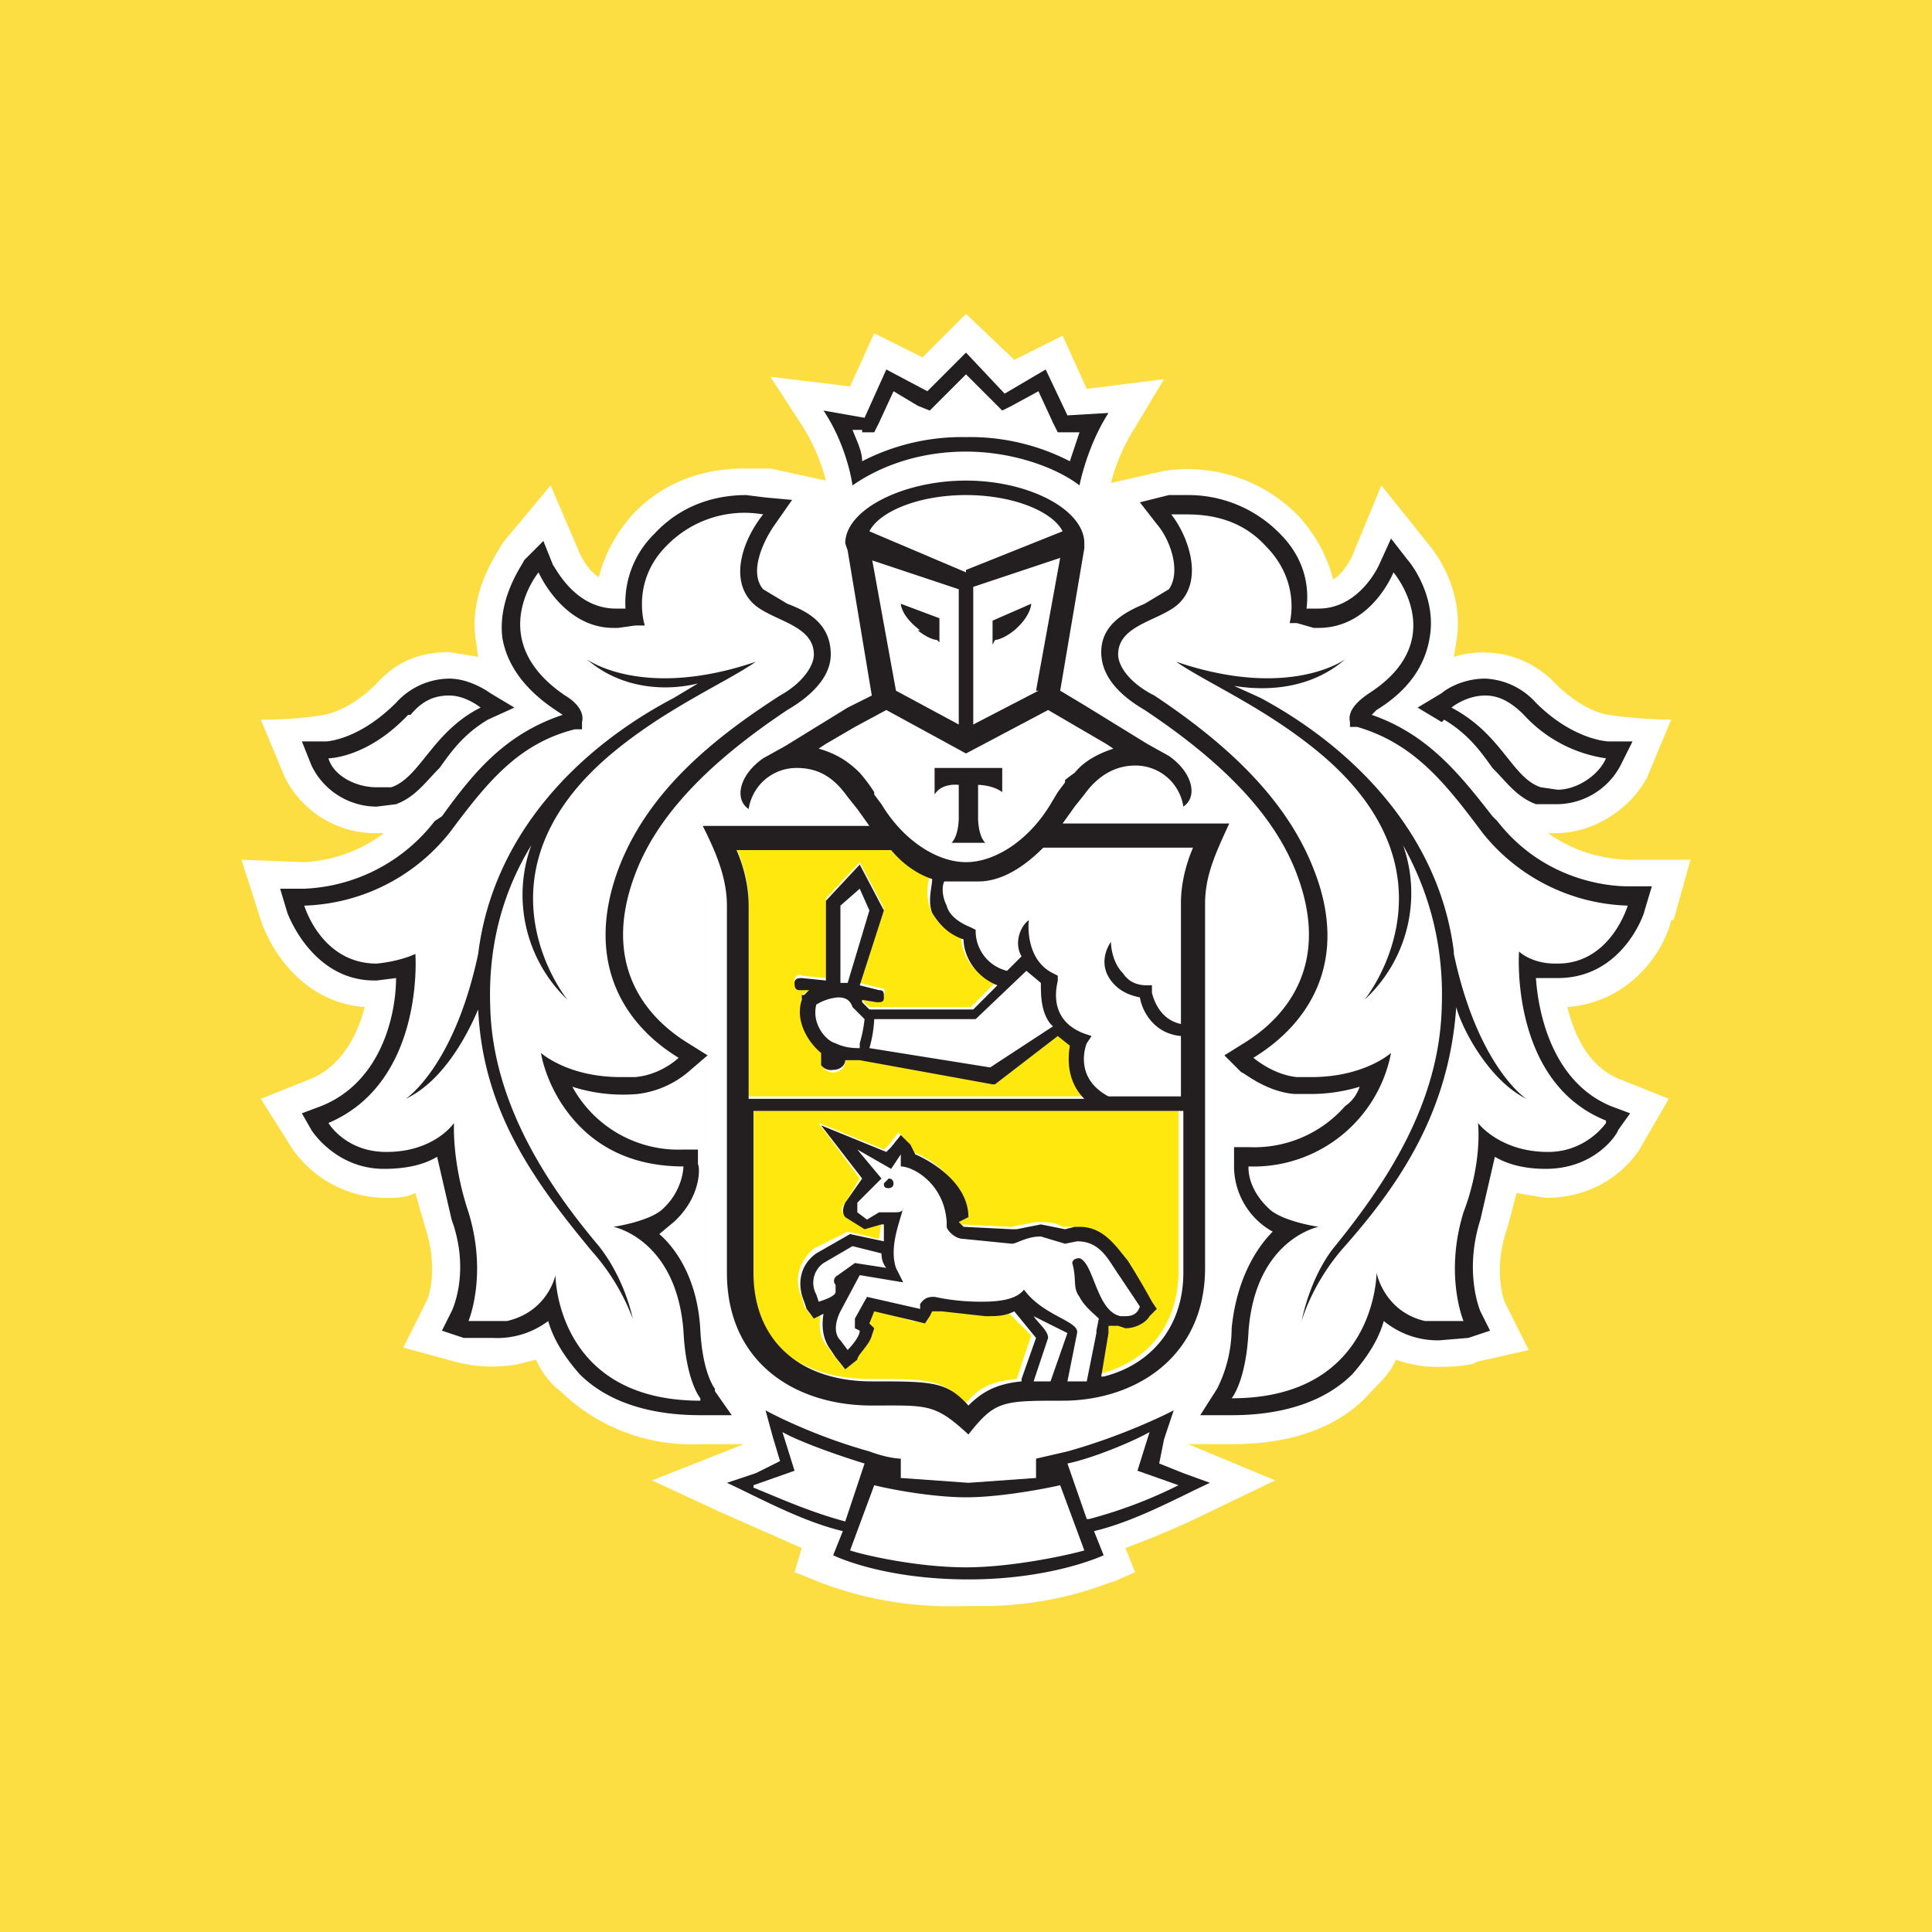
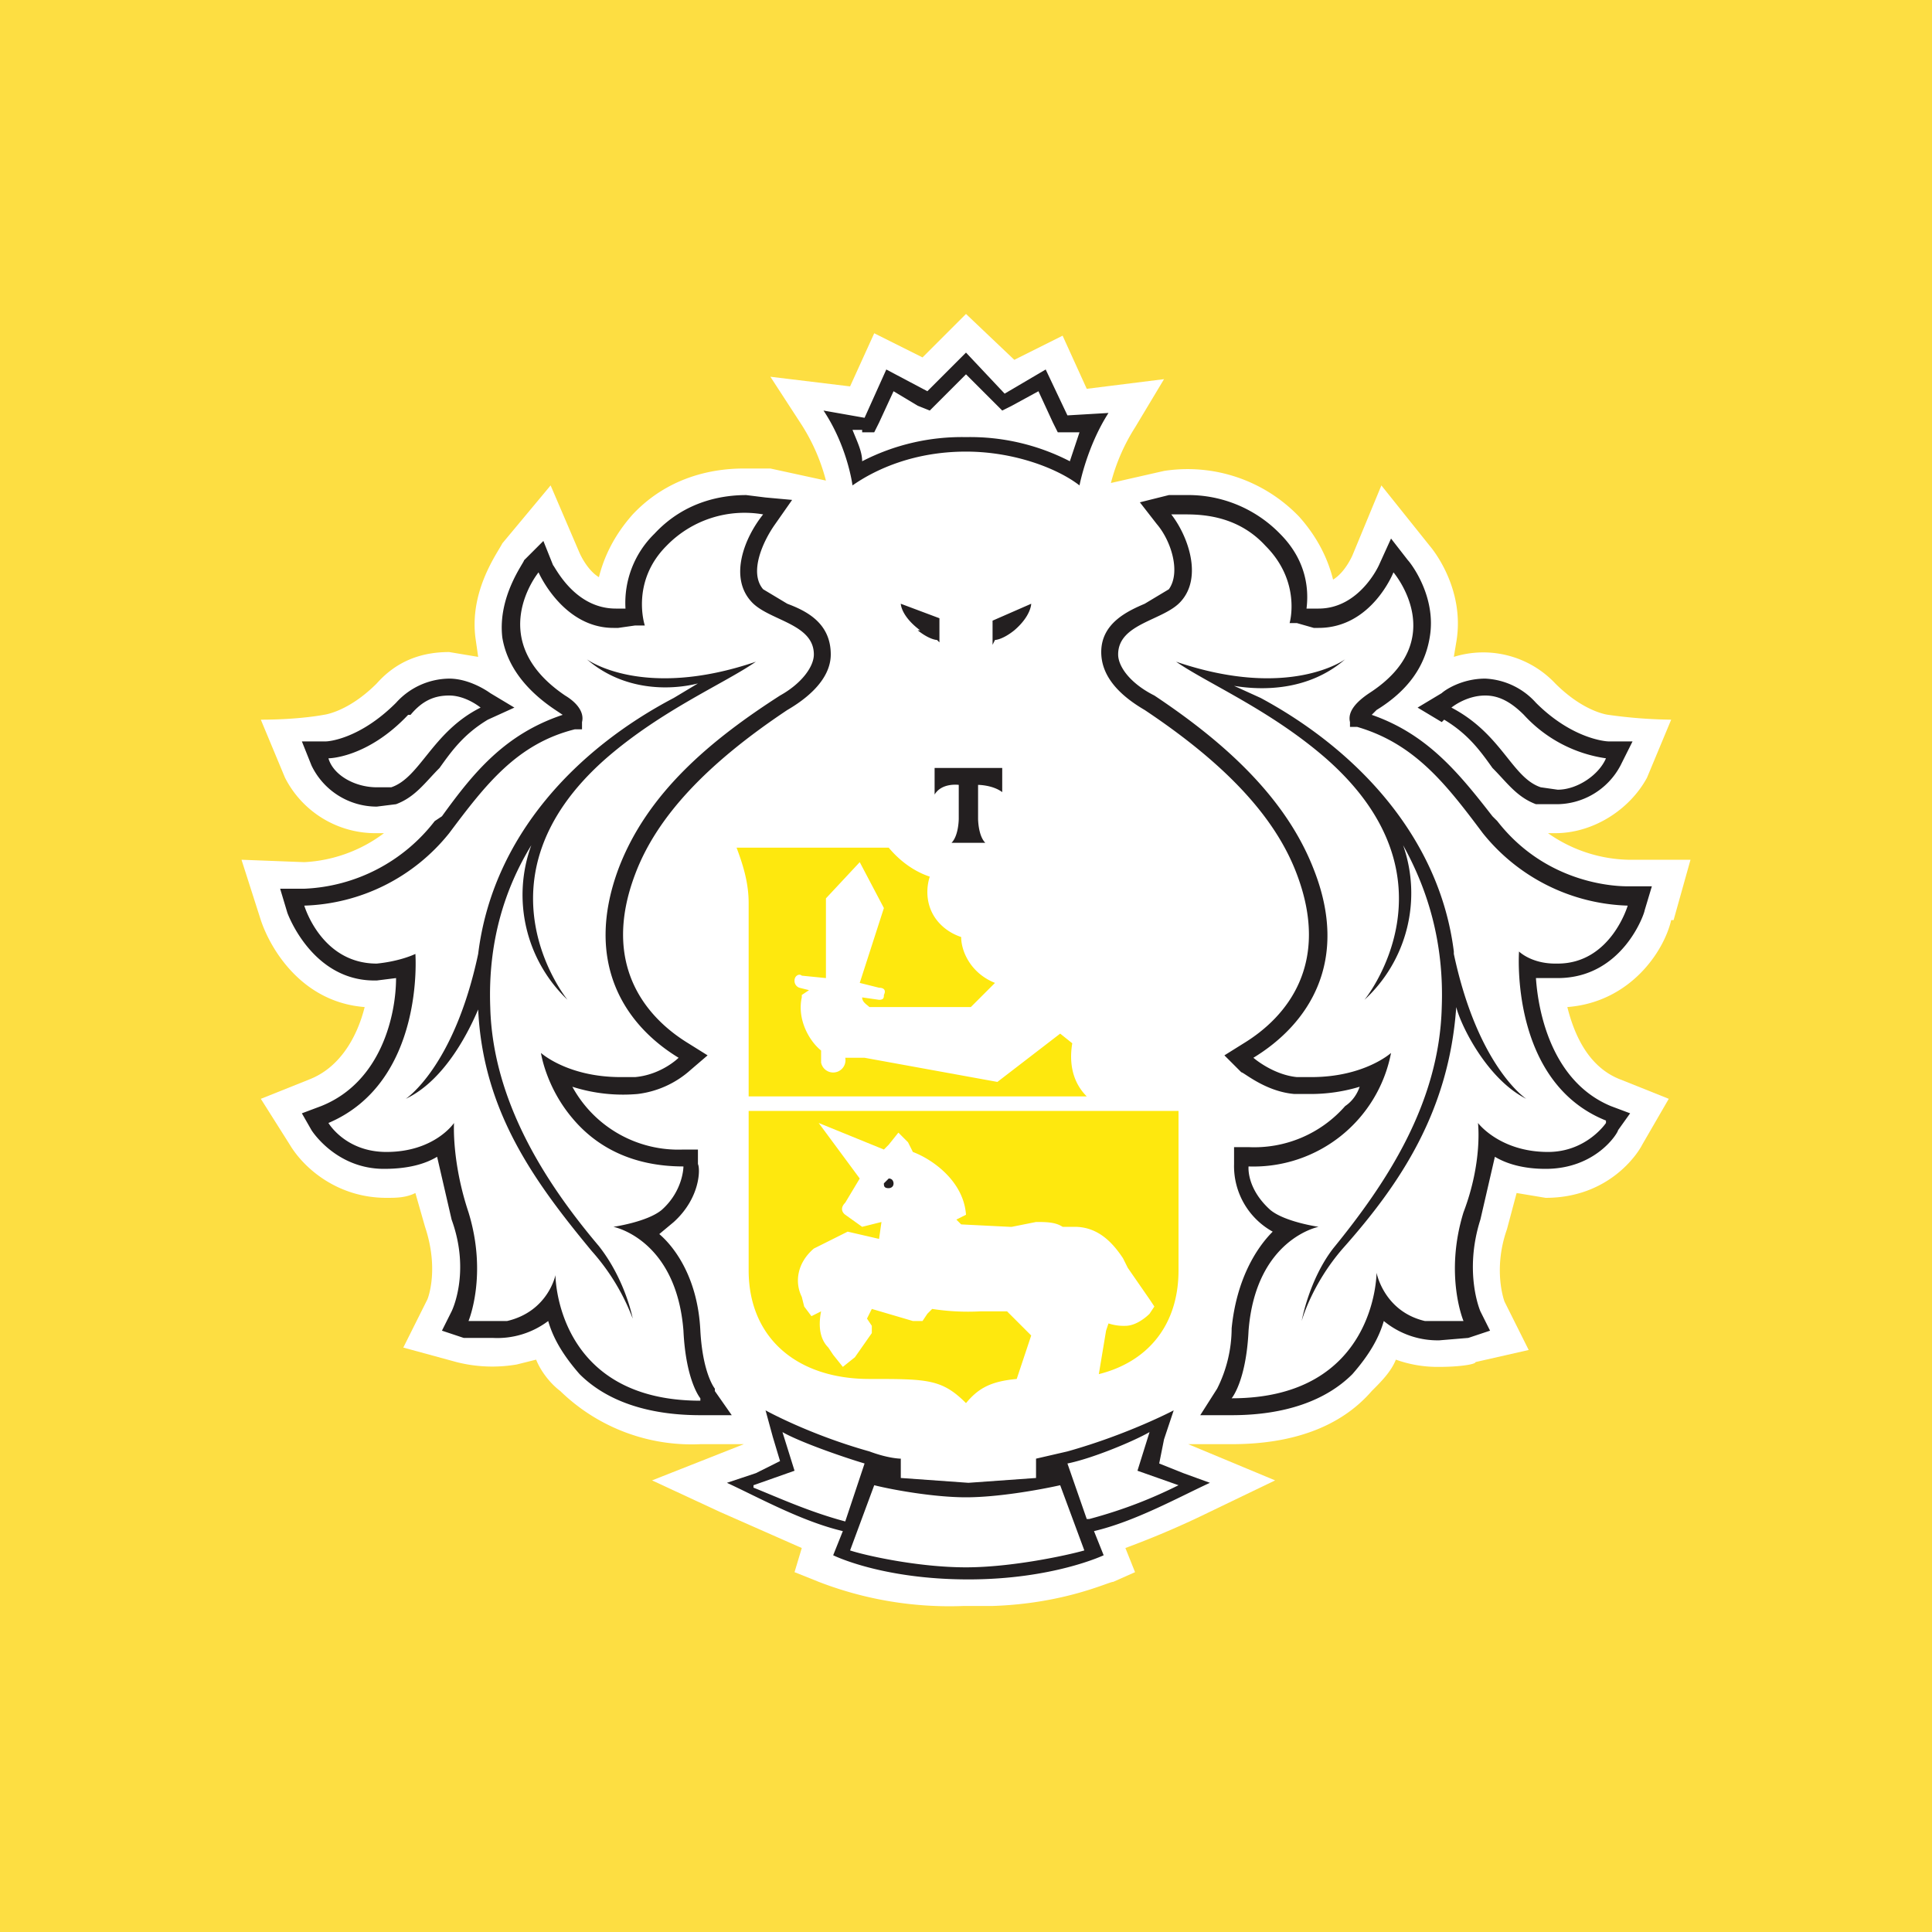
<svg xmlns="http://www.w3.org/2000/svg" width="80" height="80" fill="none">
  <path fill="#FDDE42" d="M0 0h80v80H0z" />
  <path d="M34.3 20.7zm35 17.4l.7-2.5h-2.6a6 6 0 0 1-3.3-1.1h.3c1.6 0 3.1-1 3.8-2.3l1-2.4a20 20 0 0 1-2.6-.2s-1-.1-2.2-1.3a4.1 4.1 0 0 0-4.2-1.1l.1-.6c.4-2.3-1.1-4-1.1-4l-2-2.5L56 23s-.3.7-.8 1c-.2-.8-.6-1.7-1.4-2.6a6.4 6.4 0 0 0-5.6-1.9L46 20a8 8 0 0 1 1-2.3l1.2-2-3.2.4-1-2.2-2 1L40 13l-1.8 1.8-2-1-1 2.2-3.3-.4 1.3 2a8 8 0 0 1 1 2.3l-2.3-.5h-1.1c-1 0-3 .2-4.6 1.9-.8.9-1.2 1.8-1.4 2.6-.5-.3-.8-1-.8-1l-1.2-2.8-2 2.4c-.2.4-1.4 2-1.1 4l.1.7-1.2-.2c-1.2 0-2.2.4-3 1.3-1.2 1.2-2.2 1.3-2.2 1.3s-1 .2-2.6.2l1 2.4a4.2 4.2 0 0 0 3.8 2.3h.3a6 6 0 0 1-3.3 1.2l-2.6-.1.8 2.5c.4 1.2 1.7 3.4 4.3 3.6-.3 1.2-1 2.5-2.3 3l-2 .8 1.2 1.9c.6 1 2 2.2 4 2.2.4 0 .8 0 1.2-.2l.4 1.4c.6 1.8.1 3 .1 3l-1 2 2.2.6a6 6 0 0 0 2.5.1l.8-.2c.2.5.6 1 1 1.3a7.8 7.8 0 0 0 5.8 2.2h1.8L27 61.3l2.8 1.3 3.4 1.5-.3 1 1 .4a15 15 0 0 0 6 1h1.2c3-.1 4.8-1 5-1l.9-.4-.4-1a37 37 0 0 0 3.5-1.5l2.7-1.3-3.6-1.5H51c2.5 0 4.5-.7 5.8-2.2.4-.4.8-.8 1-1.3a5.1 5.1 0 0 0 1.8.3c.8 0 1.5-.1 1.5-.2l2.2-.5-1-2s-.5-1.3.1-3l.4-1.5 1.2.2c2.6 0 3.8-1.8 4-2.2l1.1-1.9-2-.8c-1.3-.5-1.9-1.8-2.2-3 2.6-.2 4-2.3 4.3-3.6" fill="#fff" />
  <path d="M40 20.6c-2 0-3.6.7-4 1.5l4 1.6 4-1.6c-.4-.8-2-1.5-4-1.5zM40 62c-1.3 0-3-.3-3.8-.5l-1 2.7a18.7 18.7 0 0 0 9.7 0l-1-2.7c-.9.2-2.6.5-3.9.5zM47.6 59.3c-.7.4-2.4 1-3.4 1.3l.9 2.3c1.5-.4 2.7-.9 3.7-1.4l-1.7-.6.5-1.6zM32.4 59.3l.5 1.6-1.7.6c1 .5 2.3 1 3.8 1.4l.8-2.3c-1-.2-2.7-.9-3.4-1.3zM40 18a9 9 0 0 1 4.3 1l.4-1.2h-.4l-.5.1-.2-.4-.6-1.3-1 .6-.5.2-.3-.3-1.2-1.2-1.2 1.2-.3.3-.4-.2-1.1-.6-.6 1.3-.2.4h-.9l.4 1.2a9 9 0 0 1 4.3-1zM63.8 32.6h.6c1 0 1.8-.5 2-1.2 0 0-1.6 0-3.3-1.8-.5-.6-1.1-.8-1.6-.8-.8 0-1.4.5-1.4.5 2.1 1 2.5 2.9 3.7 3.3zM15.6 32.7l.6-.1c1.2-.4 1.6-2.2 3.7-3.3 0 0-.6-.5-1.3-.5-.6 0-1.1.2-1.7.8a5.7 5.7 0 0 1-3.3 1.8c.2.7 1.1 1.3 2 1.3" fill="#fff" />
-   <path d="M63.2 45.5c-1.6-.8-2.7-3-3-3.7-.2 4.2-2.2 7.1-4.6 10a9 9 0 0 0-1.7 2.8s.2-1.6 1.3-3c2.2-2.6 4.4-6 4.5-9.9.1-2.7-.6-4.9-1.6-6.7a6 6 0 0 1-1.6 6.4s4.1-5-1.6-10c-2.3-2-4.9-3.1-6.1-4 4.6 1.6 7-.1 7-.1-1.6 1.3-3.5 1.3-4.7 1l1 .6c4 2.1 7.5 5.7 8.1 10.6 1 4.7 3 6 3 6zm1.2-5.6h.1c2.2 0 3-2.4 3-2.4h-.1a8 8 0 0 1-6-3c-1.5-2-2.8-3.7-5.2-4.3h-.3v-.3c0-.4.2-.8.8-1.1 3.4-2.3 1-5.1 1-5.1s-1 2.3-3.1 2.3h-.2l-.7-.1h-.4s.6-1.8-.9-3.3a4.5 4.5 0 0 0-3.3-1.4h-.6c.7 1 1.3 2.7.4 3.7-.7.9-2.6.9-2.6 2.2 0 .5.5 1.2 1.5 1.7 2.7 1.8 5.5 4 6.6 7.2 1.4 3.8-.2 6.4-2.5 7.8 0 0 .7.7 1.8.8h.6c2.2 0 3.3-1 3.3-1s-.2 1.4-1.3 2.7c-1 1.2-2.4 2-4.6 2 0 0 0 1 1 1.8.5.5 1.9.7 1.9.7s-2.6.5-2.9 4.3c-.1 2.1-.7 2.8-.7 2.8 6 0 6-5.1 6-5.1a3 3 0 0 0 2.6 2l1-.1s-.8-1.9 0-4.5c.8-2.1.6-3.7.6-3.7s.8 1.2 2.9 1.2c1.6 0 2.4-1.2 2.4-1.2-4-1.7-3.6-7-3.6-7s.5.3 1.5.4M24.5 51.7a16.5 16.5 0 0 1-4.8-10c-.2.8-1.2 3-2.9 3.8 0 0 2-1.3 3-6 .6-5 4.1-8.5 8.1-10.6l1-.5c-1.2.2-3.1.2-4.6-1.1 0 0 2.3 1.7 7 .1-1.3.9-3.9 2-6.2 4-5.7 5-1.6 10-1.6 10A6 6 0 0 1 22 35c-1.1 1.8-1.8 4-1.7 6.7.1 4 2.3 7.3 4.5 10 1.1 1.3 1.4 3 1.4 3s-.5-1.5-1.7-3zm1-.9s1.3-.2 1.9-.7c1-.9.9-1.8.9-1.8-2.1 0-3.5-.8-4.6-2-1.1-1.3-1.3-2.7-1.3-2.7s1.1 1 3.3 1h.6c1-.1 1.8-.8 1.8-.8-2.3-1.4-3.9-4-2.5-7.8 1.2-3.1 3.9-5.4 6.7-7.2.9-.5 1.4-1.2 1.4-1.7 0-1.3-1.9-1.3-2.6-2.2-.9-1-.3-2.7.4-3.6H31c-.8 0-2.2.1-3.3 1.3-1.5 1.5-.9 3.2-.9 3.2h-.4l-.7.2h-.2c-2.2 0-3.1-2.3-3.1-2.3s-2.3 2.8 1 5c.6.4 1 .8.8 1.2v.2h-.3c-2.4.7-3.7 2.4-5.2 4.4a8 8 0 0 1-6 3s.7 2.4 3 2.4c1 0 1.6-.5 1.6-.5s.3 5.4-3.6 7c0 0 .7 1.3 2.3 1.3 2 0 2.9-1.2 2.9-1.2s-.1 1.6.6 3.7c.8 2.6 0 4.5 0 4.5H21c1.7-.4 2-2 2-2s0 5.2 6 5.2c0 0-.6-.7-.7-2.8-.3-3.8-2.9-4.3-2.9-4.3M38.7 31.9h2.8v1c-.4-.5-1-.4-1-.4v1.4s0 .7.3 1h-1.4c.2-.3.2-1 .2-1v-1.4s-.6 0-1 .3v-1zm-3.1.1l.3.3v.1l.3.4.3.5c.9 1.5 2.3 2.4 3.5 2.4 1.2 0 2.6-.9 3.5-2.4l.3-.4v-.1a6.5 6.5 0 0 1 .6-.8c.5-.5 1-.8 1.7-1l-.3-.2-1.2-.7-1.2-.7-3.4 1.8-3.3-1.8-1.3.7-1.2.7-.3.2c.7.2 1.2.5 1.6 1" fill="#fff" />
-   <path d="M39 25.7v1l-.2-.2s-.3 0-.7-.4c-.8-.6-.8-1.1-.8-1.1l1.6.7zm.7 4.3v-5.7l-3.6-1.2 1 5.5 2.6 1.4M41 25.7l1.7-.7s0 .5-.7 1.1c-.5.4-.7.4-.8.4l-.1.1v-1zm2 2.9l1-5.5-3.7 1.2V30l2.7-1.4M34.6 43.1c.4.2.8.2 1 .2v-.1-.2l.2-1c-.2 0-.4-.2-.5-.4-.1-.3-.3-.4-.6-.4a2 2 0 0 0-1 .3c0 .8.5 1.5 1 1.6M42.6 40.1l-2 2-.1.2-4.2-.1-.1 1v.2l4.9.8 2.5-1.8c-.4-.5-.5-1.2-.4-1.7l-.6-.6" fill="#fff" />
  <path d="M43.2 35.1a4.4 4.4 0 0 1-3.2 1.4 4.4 4.4 0 0 1-.9 0v1c.2.4.6.7 1.1.9h.2v.2s0 1.3 1.3 1.6l.6-.6c-.3-.6-.1-1.2.3-1.5 0 0-.2 1.6 1 2.2h.3l-.1.3s-.5 1.6 1 2.2h.4l-.2.4s-.6 1.4.8 2.2H49v-2.5c-1 0-1.5-1-1.7-1.6-.5 0-.9-.3-1.1-.7-.7-.8-.1-1.6-.1-1.6s0 .8.5 1.3c.2.3.5.5 1 .5h.2v.3s.2 1.1 1.2 1.3v-5c0-.8.2-1.5.5-2.3h-6.2M34.9 37.4l-.1 3.2h.3l1-3-.5-1-.7.8M36.8 49.2c-.1 0-.2 0-.2-.2l.2-.2.2.2-.2.2zm7.8 2.8h.1c.6.2.7 2.2 1.7 2.3h.2c.3 0 .5 0 .6-.3l-.8-1.2c-.5-.7-.9-1.5-1.8-1.5l-.5.1-1-.3c-.6 0-1 .3-1.2.3l-2-.2c-.4 0-.6-.4-.7-.5v-.2c-.1-1.6-1.4-2.3-1.8-2.3l-.1-.5-.4.6-1.5-.8 1 1.2-.8 1c-.1.1-.1.3 0 .4l.3.3.5-.3h.6c.2 0 .4 0 .4-.2 0 .6-.6 1.6-.3 2.5l.3.6-1.8-.3-.8 1.5c-.2.4-.3 1 0 1.2l.3.4.5-.8-.1-.1c-.2-.2-.1-.3 0-.4l.4-.9 2.1.5.1-.2.6-.3h.3l1.7.2c.7 0 1.4-.1 1.7-.5.8 1.1 2.3 1.3 2.2 1.9l-.4 1.9h.8l.4-2v-.6l-.7-.9c-.2-.5 0-.7-.3-1.4 0 0 0-.2.2-.2" fill="#fff" />
  <path d="M34 53.8s.6-.2.7-.4l-.1-.3v-.4l.8-.5 1.3.2s-.3-.2-.2-.6l-1.2-.3-1.2.7a1 1 0 0 0-.3 1.3l.1.3M42.8 57.1h.7l.7-2-1.4-.7c.2.3.7.6.6.9l-.6 1.8z" fill="#fff" />
  <path d="M49 46H31v6.6c0 2.8 2 4.5 5 4.5 2.4 0 3 0 4 1 .5-.6 1-.9 2.1-1l.6-1.8-1-1h-1.1a9.7 9.7 0 0 1-2-.1l-.2.2-.2.3h-.4l-1.7-.5-.2.4.2.3v.3l-.7 1-.5.4-.4-.5-.2-.3c-.4-.4-.4-1-.3-1.5l-.4.2-.3-.4-.1-.4c-.3-.6-.2-1.4.5-2l1.4-.7 1.3.3.1-.7-.8.2-.7-.5s-.3-.2 0-.5l.6-1-1.7-2.3 2.7 1.1.2-.2.4-.5.4.4.2.4c.8.3 2.1 1.2 2.2 2.6l-.4.2.2.2 2 .1h.1l1-.2c.4 0 .8 0 1.1.2h.5c1 0 1.6.7 2 1.3l.2.4.9 1.3.2.3-.2.3c-.2.2-.6.5-1 .5a2 2 0 0 1-.7-.1l-.1.3-.3 1.8c2-.5 3.3-2 3.3-4.3V46M31.1 45.4H45c-.7-.7-.7-1.6-.6-2.2l-.5-.4-2.6 2-5.5-1H35a.5.5 0 0 1-1 .2v-.5c-.5-.4-1-1.3-.8-2.2v-.1l.3-.2-.4-.1a.3.3 0 0 1-.2-.3c0-.2.2-.3.3-.2l1 .1v-3.3l1.4-1.5 1 1.9-1 3.1.8.2c.2 0 .3.1.2.3 0 .1 0 .2-.2.2l-.7-.1c0 .2.2.3.3.4h4.2l1-1c-1-.4-1.4-1.3-1.4-1.9-.6-.2-1-.6-1.2-1-.3-.6-.2-1.2-.1-1.5-.6-.2-1.2-.6-1.7-1.2h-6.3c.3.8.5 1.5.5 2.3v8" fill="#FEE80E" />
  <path d="M36.8 48.8l-.2.2c0 .1 0 .2.2.2 0 0 .2 0 .2-.2 0 0 0-.2-.2-.2M45 62.9l-.8-2.3c1-.2 2.7-.9 3.4-1.3l-.5 1.6 1.7.6c-1 .5-2.2 1-3.7 1.4zm-5 2c-2 0-4.2-.5-4.8-.7l1-2.7c.8.2 2.5.5 3.8.5 1.3 0 3-.3 3.9-.5l1 2.7c-.7.2-3 .7-4.9.7zm-8.8-3.4l1.7-.6-.5-1.6c.7.4 2.4 1 3.4 1.3L35 63c-1.5-.4-2.8-1-3.8-1.4zM49 61l-1-.4.2-1 .4-1.2s-1.9 1-4.4 1.7l-1.3.3v.8l-2.8.2-2.8-.2v-.8s-.5 0-1.3-.3c-2.5-.7-4.3-1.7-4.3-1.7l.3 1.1.3 1-1 .5-1.2.4c1.3.6 3.1 1.6 4.8 2l-.4 1s2 1 5.6 1c3.5 0 5.6-1 5.6-1l-.4-1c1.7-.4 3.5-1.4 4.8-2L49 61M35.7 17.9h.5l.2-.4.6-1.3 1 .6.5.2.3-.3 1.2-1.2 1.2 1.2.3.3.4-.2 1.1-.6.6 1.3.2.4h.9l-.4 1.2a9 9 0 0 0-4.3-1 9 9 0 0 0-4.3 1c0-.4-.2-.8-.4-1.3h.4zm4.3.8c2 0 3.8.7 4.7 1.4 0 0 .3-1.6 1.2-3l-1.7.1-.9-1.9-1.7 1-1.6-1.7-1.6 1.6-1.7-.9-.9 2-1.7-.3c1 1.5 1.2 3.1 1.2 3.1 1-.7 2.6-1.4 4.7-1.4zM66.5 46.5s-.8 1.2-2.4 1.2c-2 0-2.9-1.2-2.9-1.2s.2 1.6-.6 3.7c-.8 2.6 0 4.5 0 4.5H59c-1.7-.4-2-2-2-2s0 5.2-6 5.2c0 0 .6-.7.7-2.8.3-3.8 2.9-4.3 2.9-4.3s-1.4-.2-2-.7c-1-.9-.9-1.8-.9-1.8a5.8 5.8 0 0 0 5.9-4.7s-1.1 1-3.3 1h-.6c-1-.1-1.8-.8-1.8-.8 2.3-1.4 4-4 2.5-7.8-1.2-3.1-3.9-5.4-6.6-7.2-1-.5-1.5-1.2-1.5-1.7 0-1.3 1.9-1.4 2.6-2.2.9-1 .3-2.7-.4-3.6h.6c.8 0 2.2.1 3.3 1.3 1.5 1.5 1 3.2 1 3.2h.3l.7.2h.2c2.2 0 3.1-2.3 3.1-2.3s2.4 2.8-1 5c-.6.4-.9.8-.8 1.2v.2h.3c2.4.7 3.7 2.4 5.2 4.4a8 8 0 0 0 6 3s-.7 2.4-2.9 2.4h-.1c-1 0-1.5-.5-1.5-.5s-.4 5.4 3.6 7zm-2-6c2.7 0 3.6-2.7 3.6-2.8l.3-1h-1c-.3 0-3.3 0-5.4-2.7l-.2-.2c-1.4-1.8-2.7-3.4-5-4.2l.2-.2c1.3-.8 2-1.8 2.2-3 .3-1.7-.8-3.1-.9-3.2l-.7-.9-.5 1.1s-.8 1.8-2.5 1.8h-.5c.1-.8 0-2-1.1-3.1a5.3 5.3 0 0 0-3.9-1.6h-.7l-1.2.3.7.9c.6.7 1 2 .5 2.7l-1 .6c-.7.3-1.8.8-1.8 2 0 .9.6 1.7 1.8 2.4 3.3 2.2 5.4 4.4 6.3 6.8 1.4 3.7-.4 5.9-2.2 7l-.8.5.7.7c.1 0 1 .8 2.2.9h.7a7 7 0 0 0 2-.3c-.1.3-.3.6-.6.8a5 5 0 0 1-4 1.7h-.6v.7a3.1 3.1 0 0 0 1.6 2.8c-.7.7-1.5 2-1.7 4a5.6 5.6 0 0 1-.6 2.5l-.7 1.1H51c2.2 0 3.9-.6 5-1.7.7-.8 1.1-1.5 1.3-2.2a3.5 3.5 0 0 0 2.3.8l1.2-.1.9-.3-.4-.8s-.7-1.6 0-3.8l.6-2.6c.5.3 1.2.5 2.1.5 2.1 0 3-1.5 3-1.6l.5-.7-.8-.3c-2.4-1-3-3.8-3.1-5.3h.9" fill="#231F20" />
  <path d="M61.5 28.8c.5 0 1 .2 1.6.8a5.7 5.7 0 0 0 3.4 1.8c-.3.7-1.2 1.3-2 1.3l-.7-.1c-1.2-.4-1.6-2.2-3.7-3.3 0 0 .6-.5 1.4-.5zm-1.7 1c1 .6 1.5 1.3 2 2 .6.6 1 1.2 1.8 1.5h.8a3 3 0 0 0 2.7-1.6l.5-1h-1c-.1 0-1.5-.1-3-1.6a3 3 0 0 0-2.1-1c-1 0-1.7.5-1.8.6l-1 .6 1 .6M60.2 39.4c-.6-4.8-4.1-8.4-8-10.5l-1.1-.5c1.2.2 3.1.2 4.6-1.1 0 0-2.3 1.7-7 .1 1.3.9 3.9 2 6.2 4 5.7 5 1.6 10 1.6 10a6 6 0 0 0 1.6-6.4c1 1.8 1.7 4 1.6 6.7-.1 4-2.3 7.3-4.5 10-1 1.3-1.3 3-1.3 3s.4-1.5 1.7-3C58 49 60 46 60.3 41.7c.2.8 1.3 3 2.9 3.8 0 0-2-1.3-3-6M29 58c-6 0-6-5.2-6-5.2s-.3 1.5-2 1.9h-1.6s.8-1.9 0-4.5c-.7-2.1-.6-3.7-.6-3.7s-.8 1.2-2.8 1.2c-1.7 0-2.4-1.2-2.4-1.2 4-1.7 3.6-7 3.6-7s-.6.3-1.6.4c-2.3 0-3-2.4-3-2.4a8 8 0 0 0 6-3c1.5-2 2.8-3.7 5.2-4.3h.3v-.3c.1-.4-.2-.8-.7-1.1-3.4-2.3-1.1-5.1-1.1-5.1s1 2.3 3.1 2.3h.2l.7-.1h.4s-.6-1.8.9-3.3a4.5 4.5 0 0 1 4-1.3c-.8 1-1.4 2.6-.5 3.6.7.8 2.6.9 2.6 2.2 0 .5-.5 1.2-1.4 1.7-2.8 1.8-5.5 4-6.7 7.2-1.4 3.8.2 6.4 2.5 7.8 0 0-.7.7-1.8.8h-.6c-2.2 0-3.3-1-3.3-1s.2 1.4 1.3 2.7c1 1.2 2.5 2 4.6 2 0 0 0 1-.9 1.8-.6.5-2 .7-2 .7s2.6.5 2.9 4.3c.1 2.1.7 2.8.7 2.8zm.6-.5s-.5-.6-.6-2.4c-.1-2.1-1-3.4-1.7-4l.6-.5c1.1-1 1.1-2.2 1-2.4v-.6h-.6a5 5 0 0 1-4.6-2.6 6.9 6.9 0 0 0 2.7.3 4 4 0 0 0 2.2-1l.7-.6-.8-.5c-1.8-1.1-3.6-3.3-2.2-7 .9-2.4 3-4.6 6.3-6.8 1.2-.7 1.8-1.5 1.8-2.3 0-1.3-1-1.8-1.8-2.1l-1-.6c-.6-.7 0-2 .5-2.7l.7-1-1.1-.1-.8-.1c-.9 0-2.5.2-3.8 1.6a4 4 0 0 0-1.2 3.1h-.4c-1.7 0-2.5-1.7-2.6-1.8l-.4-1-.8.8c0 .1-1.1 1.5-.9 3.2.2 1.2 1 2.2 2.2 3l.3.2c-2.4.8-3.7 2.4-5 4.2l-.3.2a7.2 7.2 0 0 1-5.4 2.8h-1l.3 1s1 2.8 3.6 2.8h.1l.8-.1c0 1.5-.6 4.3-3.1 5.3l-.8.3.4.7s1 1.6 3 1.6c1 0 1.7-.2 2.2-.5l.6 2.6c.8 2.2 0 3.8 0 3.8l-.4.8.9.3h1.2a3.5 3.5 0 0 0 2.3-.7c.2.7.6 1.4 1.3 2.2 1.1 1.1 2.8 1.7 5 1.7h1.3l-.7-1" fill="#231F20" />
  <path d="M17 29.6c.5-.6 1-.8 1.6-.8.7 0 1.3.5 1.3.5-2 1-2.5 2.9-3.7 3.3h-.6c-.9 0-1.8-.5-2-1.2 0 0 1.6 0 3.3-1.8zm-1.4 3.8l.8-.1c.8-.3 1.2-.9 1.8-1.5.5-.7 1-1.4 2-2l1.1-.5-1-.6s-.8-.6-1.7-.6a3 3 0 0 0-2.2 1c-1.5 1.5-2.8 1.6-2.9 1.6h-1l.4 1a3 3 0 0 0 2.7 1.7zM20.3 41.7c-.1-2.7.6-4.9 1.7-6.7a6 6 0 0 0 1.5 6.4s-4.1-5 1.6-10c2.3-2 4.9-3.1 6.2-4-4.7 1.6-7-.1-7-.1 1.5 1.3 3.4 1.3 4.6 1l-1 .6c-4 2.1-7.5 5.7-8.1 10.6-1 4.7-3 6-3 6 1.7-.8 2.7-3 3-3.7.2 4.2 2.3 7.1 4.7 10a9 9 0 0 1 1.7 2.8s-.3-1.6-1.4-3c-2.2-2.6-4.4-6-4.5-9.9M38.7 31.9v1c.3-.5 1-.4 1-.4v1.4s0 .7-.3 1h1.4c-.3-.3-.3-1-.3-1v-1.4s.6 0 1 .3v-1h-2.8M38 26.1c.5.4.8.4.8.4l.1.1v-1l-1.6-.6s0 .5.8 1.1M42 26.1c.7-.6.7-1.1.7-1.1l-1.6.7v1l.1-.2s.3 0 .8-.4" fill="#231F20" />
-   <path d="M40 23.7L36 22c.4-.8 2-1.5 4-1.5s3.6.7 4 1.5l-4 1.6zm3 4.9L40.3 30v-5.7l3.6-1.2-1 5.5zm1.6 1.5l1.2.7.3.2c-.6.2-1.2.5-1.6 1a6 6 0 0 0-.4.3v.1l-.3.4-.3.5c-.9 1.5-2.3 2.4-3.5 2.4-1.2 0-2.6-.9-3.5-2.4l-.3-.4v-.1a6.8 6.8 0 0 0-.6-.8c-.5-.5-1-.8-1.7-1l.3-.2 1.2-.7 1.3-.7 3.3 1.8 3.4-1.8 1.2.7zm4.8 5c-.3.7-.5 1.5-.5 2.3v5c-1-.2-1.2-1.3-1.2-1.3v-.3h-.2c-.5 0-.8-.2-1-.5-.5-.5-.5-1.3-.5-1.3s-.6.8 0 1.6c.3.4.7.6 1.2.7.1.6.6 1.5 1.7 1.6v2.5h-3c-1.5-.8-.9-2.2-.9-2.2l.2-.3-.3-.1c-1.6-.6-1.1-2.1-1.1-2.2v-.2l-.2-.1c-1.2-.6-1-2.2-1-2.2-.4.3-.6 1-.3 1.5l-.6.6a1.7 1.7 0 0 1-1.3-1.6v-.1l-.2-.1c-.5-.2-.9-.5-1-.9-.2-.4-.2-.8-.1-1h1.4c.8 0 1.7-.4 2.7-1.4h6.2zM45.6 57l.3-1.8v-.3h.4l.3.1c.5 0 .9-.3 1-.5l.3-.3-.2-.3a32.8 32.8 0 0 0-1-1.7c-.5-.6-1-1.4-2-1.4h-.2l-.4.1-1-.2-1 .2h-.2l-2-.1-.2-.2.4-.2c0-1.4-1.5-2.3-2.2-2.6l-.2-.4-.4-.4-.4.5-.2.2-2.7-1.1 1.7 2.2-.7 1c-.2.4 0 .6 0 .6l.8.5.7-.2h.1v.7l-1.4-.3-1.4.8c-.7.5-.8 1.3-.5 2l.1.3.3.4.4-.2c-.1.6 0 1.1.3 1.5l.2.3.4.5.5-.4c0-.2.5-.6.6-1l.1-.3-.2-.2.2-.5 1.7.4.4.1.2-.3.1-.2H39l1.8.2c.5 0 .8 0 1.2-.2l.9 1.1-.6 1.7v.1c-1 .1-1.6.4-2.2 1-.9-1-1.5-1-4-1-3 0-4.9-1.7-4.9-4.5V46H49v6.7c0 2.2-1.3 3.8-3.3 4.3zm-11-3.8v.3c0 .2-.7.4-.7.4l-.1-.3a1 1 0 0 1 .3-1.3l1.2-.7 1.2.3c0 .4.2.6.2.6l-1.3-.2-.7.5c-.2.1-.2.3-.1.4zm10.8 2l-.4 2h-.8l.4-2c.1-.5-1.4-.7-2.2-1.8-.3.4-1 .5-1.7.5a9 9 0 0 1-2-.2c-.2 0-.4 0-.6.3v.2l-2.2-.5-.5.9v.4l.2.1c0 .3-.5.8-.5.8l-.3-.4c-.3-.3-.2-.8 0-1.2l.8-1.5 1.8.3-.3-.6c-.3-.9.2-2 .3-2.5 0 .2-.2.2-.4.2h-.5-.1l-.5.3-.4-.3v-.4l1-1-1-1.2 1.4.8.4-.6v.5c.5 0 1.8.7 1.9 2.3v.2c0 .1.3.5.7.5l2 .2c.2 0 .6-.3 1.2-.3l1 .3.5-.1c1 0 1.3.8 1.8 1.5l.8 1.2c-.1.3-.3.4-.6.4h-.2c-1-.2-1.1-2.2-1.7-2.4-.3 0-.3.2-.3.2.2.7 0 1 .3 1.4.2.4.6.7.8.9l-.1.5zm-1.9 2h-.7l.6-1.8c0-.3-.4-.6-.6-.9l1.4.7-.7 2zm-8.7-16.5v-3.2l.8-.7.4.9-.9 3h-.3zm.5 1l.5.5a5.8 5.8 0 0 1-.2 1v.2c-.2 0-.6 0-1-.2-.4-.1-1-.8-.8-1.6a2 2 0 0 1 .9-.3c.3 0 .5.1.6.4zm8.3.8L41 44.2l-5-.8a5.2 5.2 0 0 0 .2-1.2h4.2l2.1-2 .6.5c0 .5 0 1.2.4 1.7zm-6.7-7.3c.5.6 1.1 1 1.7 1.2 0 .3-.2.9 0 1.4.3.5.7.9 1.3 1.1 0 .6.4 1.5 1.4 1.9l-1 1H36l-.3-.3v-.1l.6.1c.2 0 .3 0 .3-.2s0-.3-.2-.3l-.8-.2 1-3.1-1-1.9-1.4 1.5v3.3l-1-.1c-.1 0-.3 0-.3.2 0 .1 0 .3.2.3h.4l-.2.2h-.1v.2c-.3.9.3 1.8.8 2.2v.5a.5.5 0 0 0 .5.2c.3 0 .5-.2.5-.4h.6l5.5 1h.1l2.6-2 .5.4c-.1.6-.1 1.5.6 2.2H31v-8c0-.8-.2-1.6-.5-2.3H37zm-.8-12l3.6 1.2V30l-2.6-1.4-1-5.5zm8.8-.7c0-1.4-2.3-2.6-4.9-2.6-2.6 0-5 1.2-5 2.6l.1.3 1 6-1 .5-2.6 1.6-.9.5c-1 .7-1.2 1.7-.6 2.1a2 2 0 0 1 2-1.7c1 0 1.6.5 2.1 1.2l.4.5.5.7h-6.9c.5 1 1 2.1 1 3.3v15.2c0 3.7 2.8 5.5 6 5.5 2.3 0 2.6-.1 4 1.2C41.2 58 41.5 58 44 58c3 0 5.9-1.8 5.9-5.5V37.4c0-1.2.5-2.2 1-3.3H44l.5-.7.4-.5c.5-.7 1.2-1.2 2.1-1.2a2 2 0 0 1 2 1.7c.6-.4.4-1.4-.6-2.1l-.9-.5-2.6-1.6-1-.6 1-5.9v-.3" fill="#231F20" />
</svg>